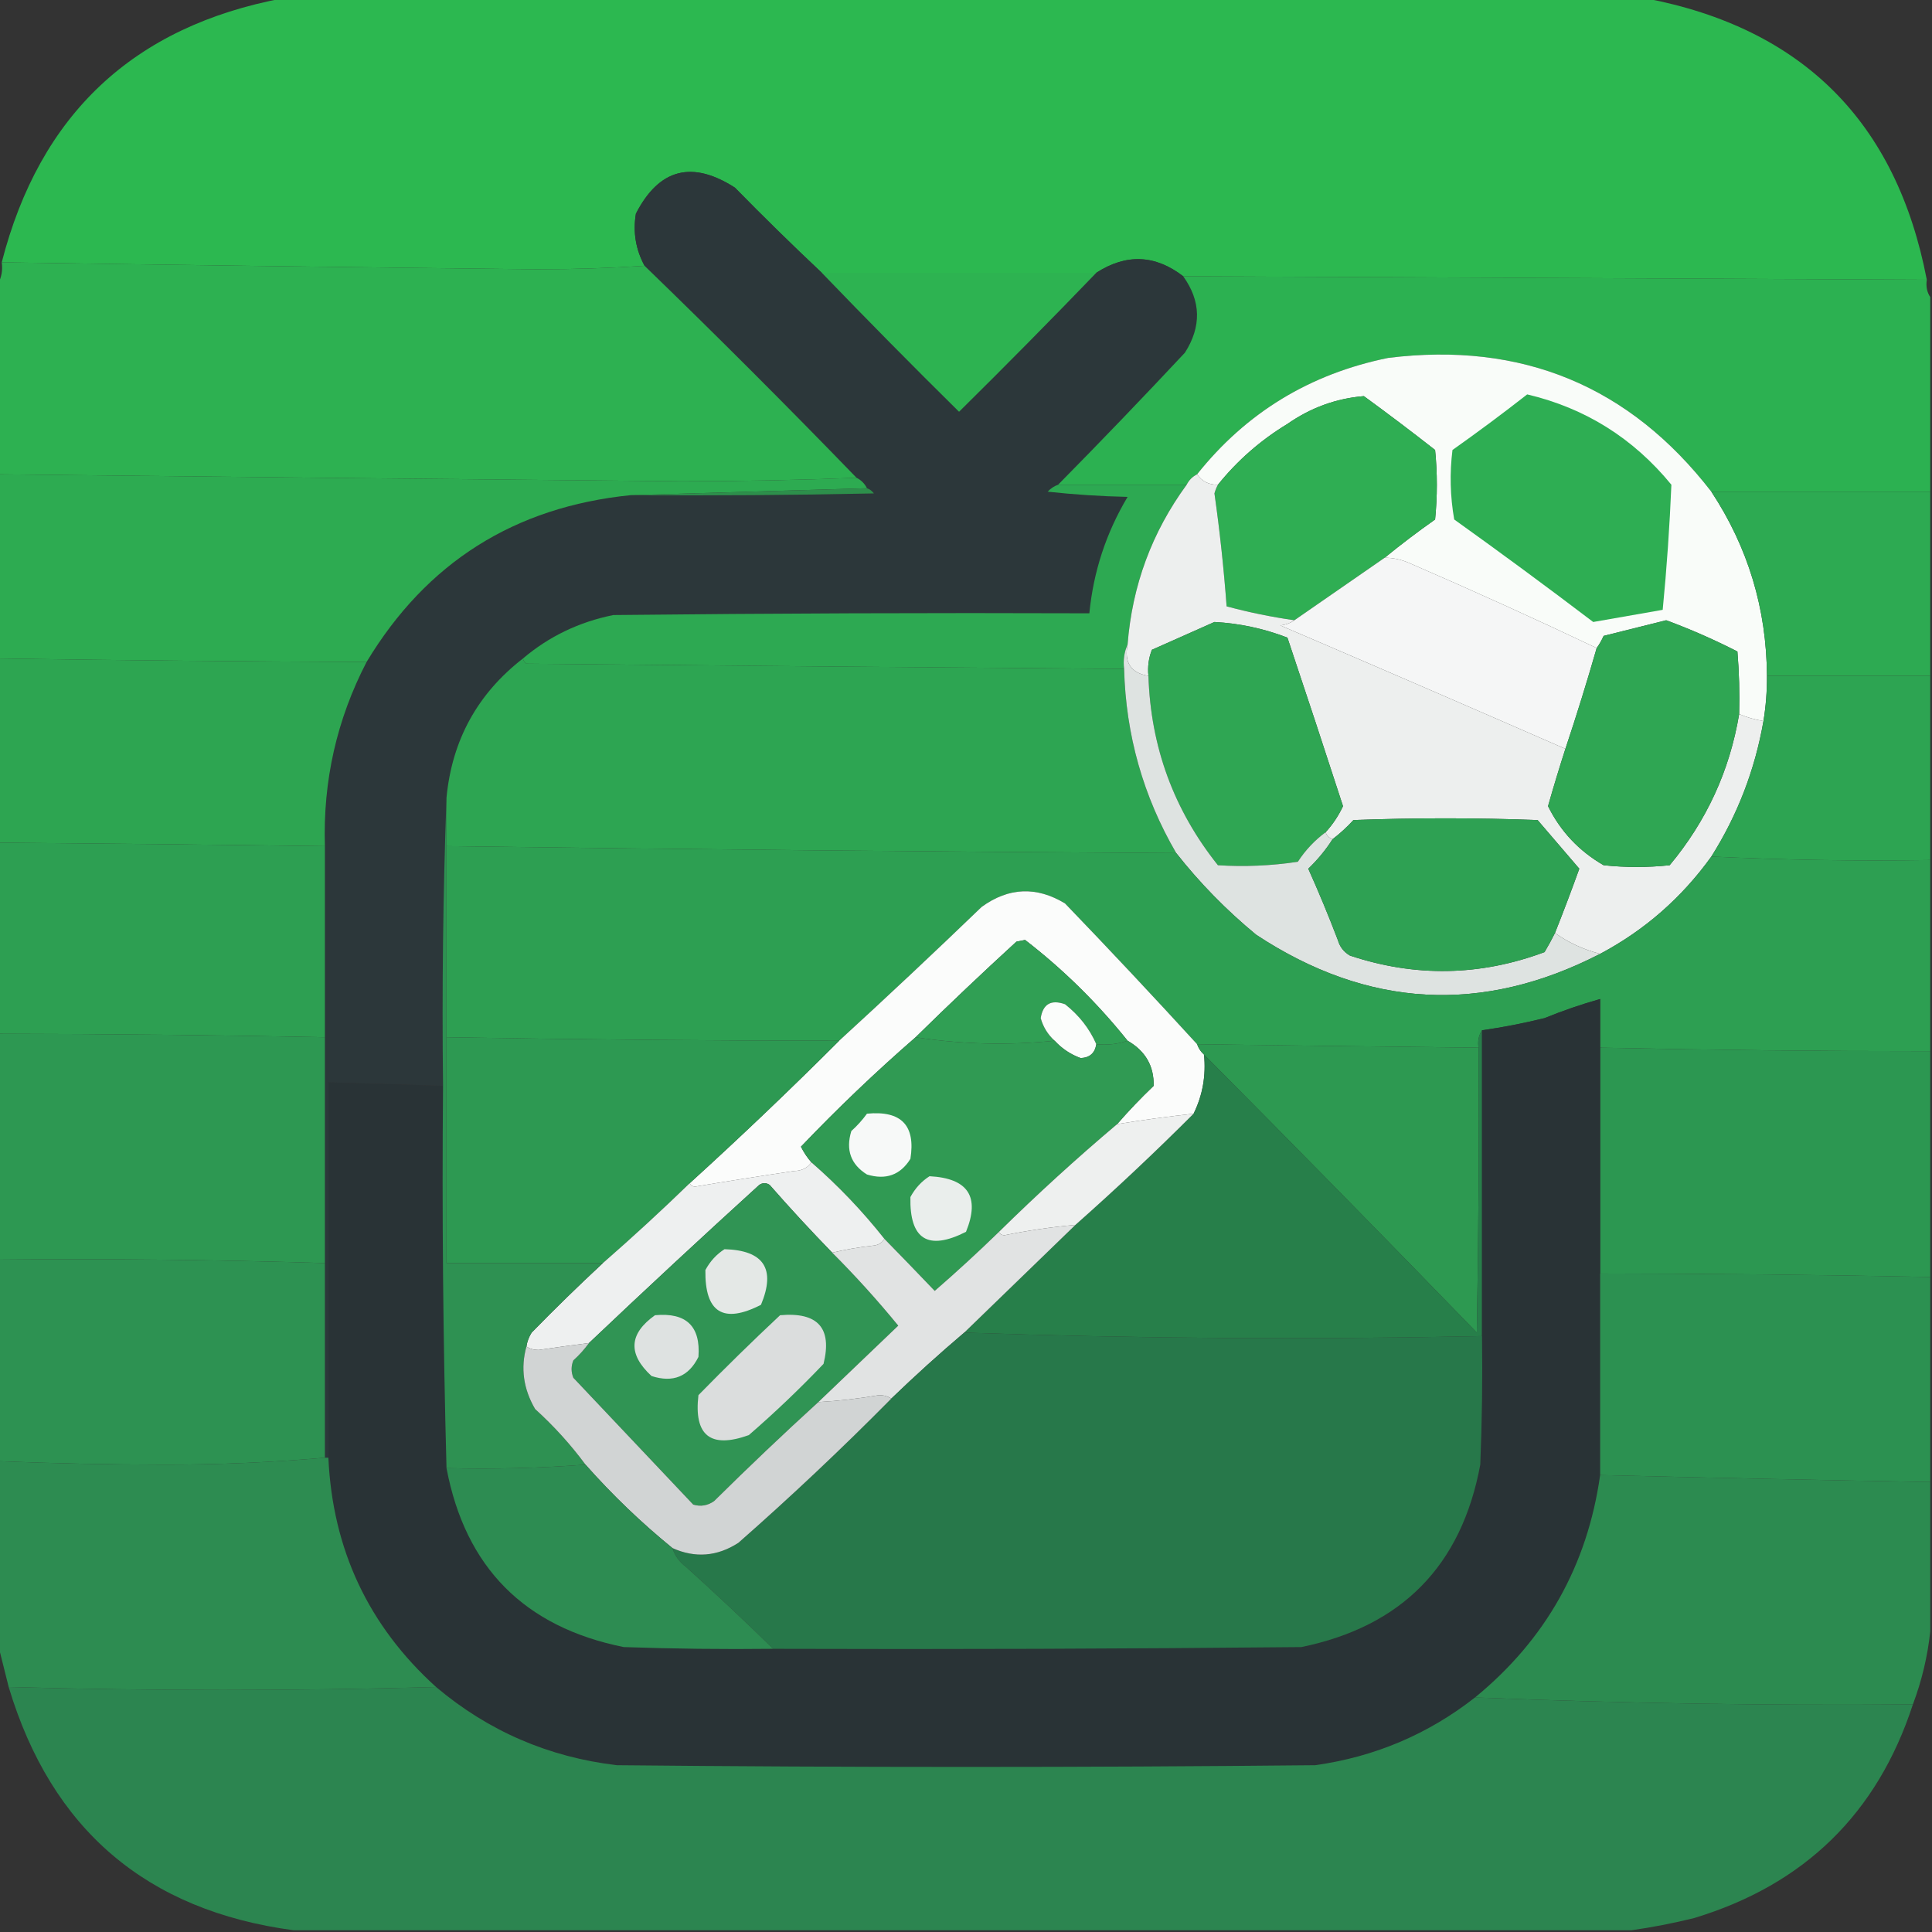
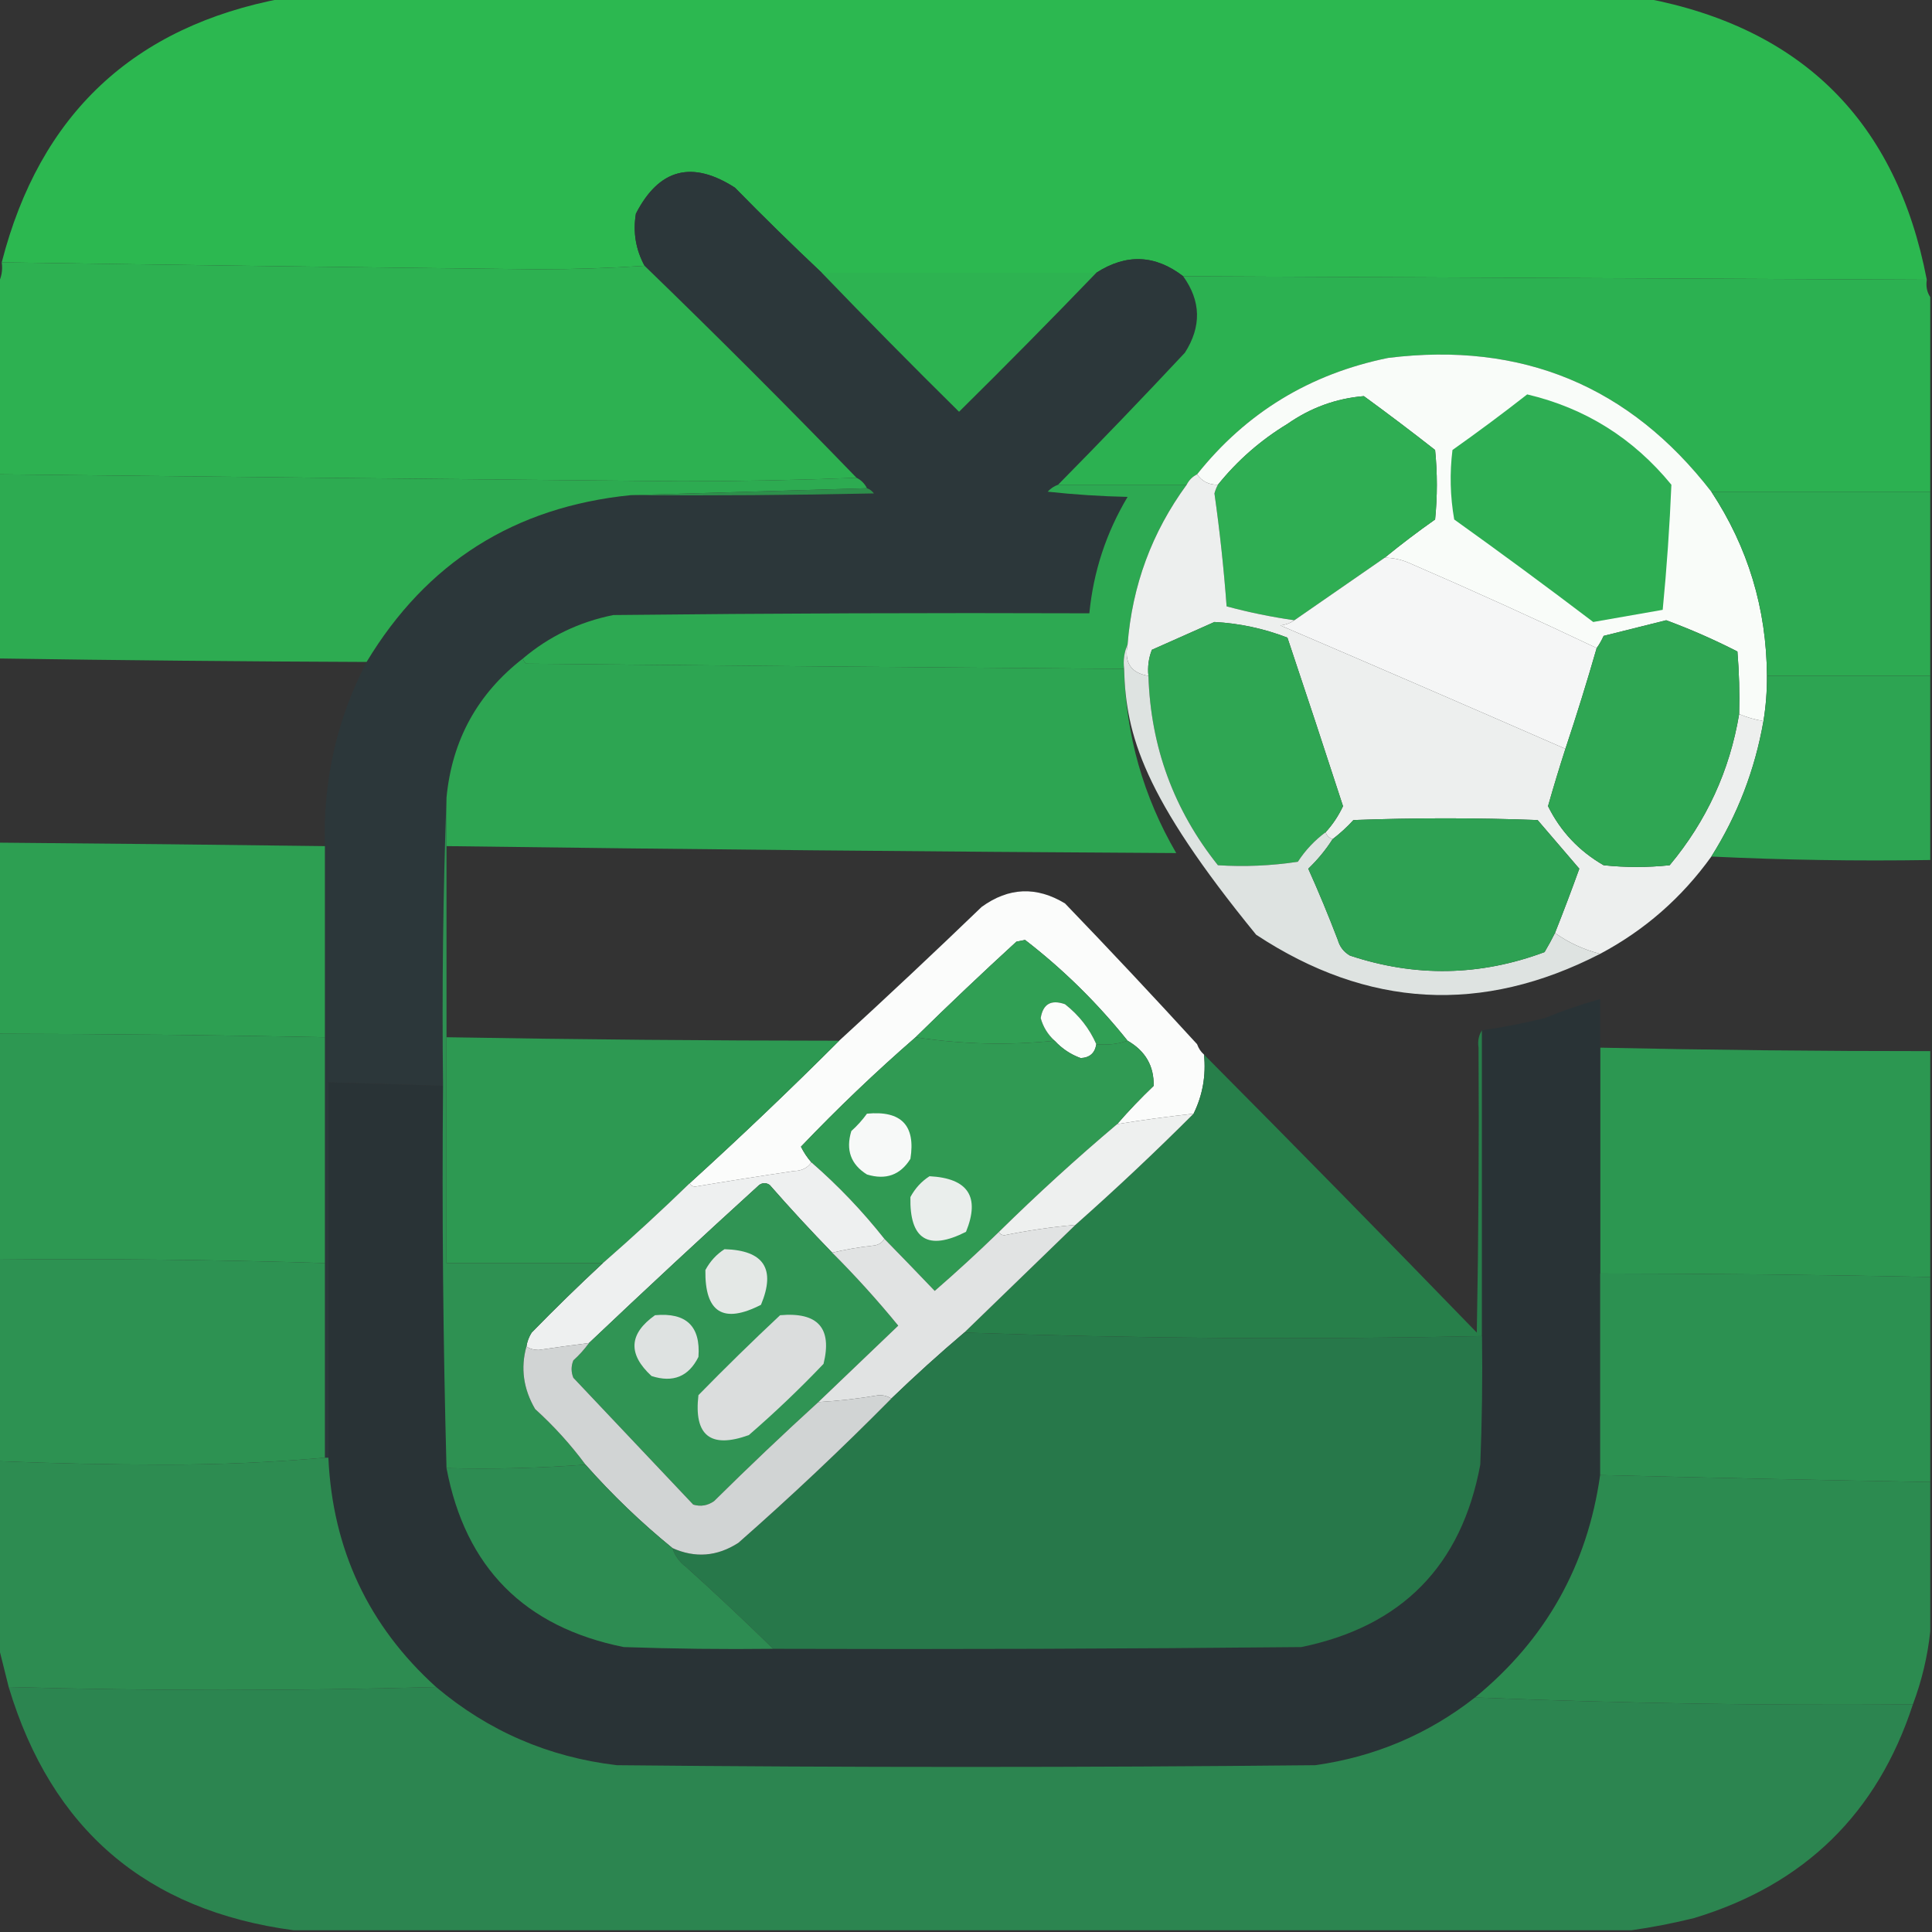
<svg xmlns="http://www.w3.org/2000/svg" version="1.1" width="556px" height="556px" style="shape-rendering:geometricPrecision; text-rendering:geometricPrecision; image-rendering:optimizeQuality; fill-rule:evenodd; clip-rule:evenodd">
  <rect width="100%" height="100%" fill="#333333" stroke="none" />
  <g>
    <path style="opacity:0.995" fill="#2db951" d="M 81.5,-0.5 C 212.167,-0.5 342.833,-0.5 473.5,-0.5C 518.786,8.12 545.786,35.12 554.5,80.5C 483.167,80.167 411.833,79.833 340.5,79.5C 332.439,73.287 324.106,72.953 315.5,78.5C 289.167,78.5 262.833,78.5 236.5,78.5C 228.035,70.536 219.702,62.369 211.5,54C 199.139,46.057 189.639,48.557 183,61.5C 182.12,66.796 182.953,71.796 185.5,76.5C 175.339,77.166 165.005,77.5 154.5,77.5C 103.162,76.932 51.828,76.265 0.5,75.5C 11.436,32.893 38.436,7.56 81.5,-0.5 Z" />
  </g>
  <g>
    <path style="opacity:1" fill="#2c373a" d="M 236.5,78.5 C 249.465,91.965 262.631,105.299 276,118.5C 289.369,105.299 302.535,91.965 315.5,78.5C 324.106,72.953 332.439,73.287 340.5,79.5C 345.636,86.642 345.803,93.975 341,101.5C 328.994,114.339 316.827,127.006 304.5,139.5C 303.357,139.908 302.357,140.575 301.5,141.5C 309.145,142.331 316.812,142.831 324.5,143C 318.328,153.348 314.662,164.515 313.5,176.5C 267.832,176.333 222.165,176.5 176.5,177C 166.656,178.988 157.99,183.155 150.5,189.5C 137.432,199.633 130.098,212.967 128.5,229.5C 127.502,256.995 127.169,284.662 127.5,312.5C 116.501,312.128 105.501,311.794 94.5,311.5C 94.5,347.5 94.5,383.5 94.5,419.5C 94.167,419.5 93.833,419.5 93.5,419.5C 93.5,400.833 93.5,382.167 93.5,363.5C 93.5,341.833 93.5,320.167 93.5,298.5C 93.5,280.167 93.5,261.833 93.5,243.5C 92.924,224.705 96.924,207.038 105.5,190.5C 122.744,161.869 148.077,145.869 181.5,142.5C 204.836,142.667 228.169,142.5 251.5,142C 250.956,141.283 250.289,140.783 249.5,140.5C 248.833,139.167 247.833,138.167 246.5,137.5C 226.5,116.833 206.167,96.5 185.5,76.5C 182.953,71.796 182.12,66.796 183,61.5C 189.639,48.557 199.139,46.057 211.5,54C 219.702,62.369 228.035,70.536 236.5,78.5 Z" />
  </g>
  <g>
    <path style="opacity:0.999" fill="#2db151" d="M 0.5,75.5 C 51.828,76.265 103.162,76.932 154.5,77.5C 165.005,77.5 175.339,77.166 185.5,76.5C 206.167,96.5 226.5,116.833 246.5,137.5C 229.837,138.167 213.003,138.5 196,138.5C 130.498,137.91 64.998,137.244 -0.5,136.5C -0.5,118.167 -0.5,99.833 -0.5,81.5C 0.461,79.735 0.795,77.735 0.5,75.5 Z" />
  </g>
  <g>
    <path style="opacity:1" fill="#2db351" d="M 236.5,78.5 C 262.833,78.5 289.167,78.5 315.5,78.5C 302.535,91.965 289.369,105.299 276,118.5C 262.631,105.299 249.465,91.965 236.5,78.5 Z" />
  </g>
  <g>
    <path style="opacity:0.996" fill="#2db252" d="M 340.5,79.5 C 411.833,79.833 483.167,80.167 554.5,80.5C 554.216,82.415 554.549,84.081 555.5,85.5C 555.5,104.167 555.5,122.833 555.5,141.5C 534.5,141.5 513.5,141.5 492.5,141.5C 468.963,111.076 437.963,98.243 399.5,103C 376.977,107.581 358.644,118.748 344.5,136.5C 343.167,137.167 342.167,138.167 341.5,139.5C 329.167,139.5 316.833,139.5 304.5,139.5C 316.827,127.006 328.994,114.339 341,101.5C 345.803,93.975 345.636,86.642 340.5,79.5 Z" />
  </g>
  <g>
    <path style="opacity:1" fill="#f9fcf9" d="M 492.5,141.5 C 503.06,157.52 508.394,175.187 508.5,194.5C 508.533,198.869 508.2,203.202 507.5,207.5C 505.079,207.122 502.746,206.455 500.5,205.5C 500.666,199.491 500.499,193.491 500,187.5C 493.353,184.093 486.519,181.093 479.5,178.5C 473.495,180.001 467.495,181.501 461.5,183C 460.915,184.302 460.249,185.469 459.5,186.5C 441.762,178.073 423.762,169.906 405.5,162C 403.26,161.023 400.927,160.523 398.5,160.5C 403.149,156.697 407.982,153.03 413,149.5C 413.667,142.833 413.667,136.167 413,129.5C 406.256,124.212 399.423,119.045 392.5,114C 384.538,114.657 377.204,117.323 370.5,122C 362.784,126.682 356.117,132.516 350.5,139.5C 347.911,139.539 345.911,138.539 344.5,136.5C 358.644,118.748 376.977,107.581 399.5,103C 437.963,98.243 468.963,111.076 492.5,141.5 Z" />
  </g>
  <g>
    <path style="opacity:0.998" fill="#2dab51" d="M -0.5,136.5 C 64.998,137.244 130.498,137.91 196,138.5C 213.003,138.5 229.837,138.167 246.5,137.5C 247.833,138.167 248.833,139.167 249.5,140.5C 226.833,141.167 204.167,141.833 181.5,142.5C 148.077,145.869 122.744,161.869 105.5,190.5C 70.164,190.36 34.831,190.027 -0.5,189.5C -0.5,171.833 -0.5,154.167 -0.5,136.5 Z" />
  </g>
  <g>
    <path style="opacity:1" fill="#2da952" d="M 304.5,139.5 C 316.833,139.5 329.167,139.5 341.5,139.5C 331.493,153.184 325.826,168.518 324.5,185.5C 323.532,187.607 323.198,189.941 323.5,192.5C 266.167,192.062 208.833,191.562 151.5,191C 150.944,190.617 150.611,190.117 150.5,189.5C 157.99,183.155 166.656,178.988 176.5,177C 222.165,176.5 267.832,176.333 313.5,176.5C 314.662,164.515 318.328,153.348 324.5,143C 316.812,142.831 309.145,142.331 301.5,141.5C 302.357,140.575 303.357,139.908 304.5,139.5 Z" />
  </g>
  <g>
    <path style="opacity:1" fill="#2fae53" d="M 398.5,160.5 C 389.833,166.5 381.167,172.5 372.5,178.5C 365.897,177.557 359.397,176.223 353,174.5C 352.198,163.616 351.031,152.783 349.5,142C 349.743,141.098 350.077,140.265 350.5,139.5C 356.117,132.516 362.784,126.682 370.5,122C 377.204,117.323 384.538,114.657 392.5,114C 399.423,119.045 406.256,124.212 413,129.5C 413.667,136.167 413.667,142.833 413,149.5C 407.982,153.03 403.149,156.697 398.5,160.5 Z" />
  </g>
  <g>
    <path style="opacity:1" fill="#2eae53" d="M 439.5,113.5 C 456.21,117.445 470.043,126.112 481,139.5C 480.501,151.502 479.667,163.502 478.5,175.5C 471.778,176.685 465.111,177.852 458.5,179C 445.307,168.974 431.974,159.14 418.5,149.5C 417.336,142.858 417.169,136.192 418,129.5C 425.35,124.303 432.517,118.97 439.5,113.5 Z" />
  </g>
  <g>
    <path style="opacity:1" fill="#2d8f4b" d="M 249.5,140.5 C 250.289,140.783 250.956,141.283 251.5,142C 228.169,142.5 204.836,142.667 181.5,142.5C 204.167,141.833 226.833,141.167 249.5,140.5 Z" />
  </g>
  <g>
    <path style="opacity:0.986" fill="#2dab52" d="M 492.5,141.5 C 513.5,141.5 534.5,141.5 555.5,141.5C 555.5,159.167 555.5,176.833 555.5,194.5C 539.833,194.5 524.167,194.5 508.5,194.5C 508.394,175.187 503.06,157.52 492.5,141.5 Z" />
  </g>
  <g>
    <path style="opacity:1" fill="#f5f6f6" d="M 398.5,160.5 C 400.927,160.523 403.26,161.023 405.5,162C 423.762,169.906 441.762,178.073 459.5,186.5C 456.702,196.227 453.702,205.893 450.5,215.5C 423.237,203.576 395.904,191.743 368.5,180C 370.058,179.79 371.391,179.29 372.5,178.5C 381.167,172.5 389.833,166.5 398.5,160.5 Z" />
  </g>
  <g>
    <path style="opacity:1" fill="#edefee" d="M 344.5,136.5 C 345.911,138.539 347.911,139.539 350.5,139.5C 350.077,140.265 349.743,141.098 349.5,142C 351.031,152.783 352.198,163.616 353,174.5C 359.397,176.223 365.897,177.557 372.5,178.5C 371.391,179.29 370.058,179.79 368.5,180C 395.904,191.743 423.237,203.576 450.5,215.5C 448.744,220.939 447.077,226.439 445.5,232C 449.091,239.259 454.424,244.926 461.5,249C 467.833,249.667 474.167,249.667 480.5,249C 491.115,236.272 497.782,221.772 500.5,205.5C 502.746,206.455 505.079,207.122 507.5,207.5C 505.053,221.512 500.053,234.512 492.5,246.5C 483.988,258.349 473.321,267.682 460.5,274.5C 455.738,273.284 451.405,271.284 447.5,268.5C 449.925,262.396 452.258,256.229 454.5,250C 450.513,245.345 446.513,240.678 442.5,236C 424.833,235.333 407.167,235.333 389.5,236C 387.63,238.04 385.63,239.873 383.5,241.5C 382.5,241.167 381.833,240.5 381.5,239.5C 383.535,237.27 385.201,234.77 386.5,232C 381.241,215.792 375.908,199.625 370.5,183.5C 363.693,180.88 356.693,179.38 349.5,179C 343.5,181.667 337.5,184.333 331.5,187C 330.565,189.381 330.232,191.881 330.5,194.5C 325.477,193.694 323.477,190.694 324.5,185.5C 325.826,168.518 331.493,153.184 341.5,139.5C 342.167,138.167 343.167,137.167 344.5,136.5 Z" />
  </g>
  <g>
-     <path style="opacity:0.997" fill="#2da551" d="M -0.5,189.5 C 34.831,190.027 70.164,190.36 105.5,190.5C 96.924,207.038 92.924,224.705 93.5,243.5C 62.168,243.087 30.834,242.753 -0.5,242.5C -0.5,224.833 -0.5,207.167 -0.5,189.5 Z" />
-   </g>
+     </g>
  <g>
    <path style="opacity:1" fill="#2da552" d="M 150.5,189.5 C 150.611,190.117 150.944,190.617 151.5,191C 208.833,191.562 266.167,192.062 323.5,192.5C 324,211.509 329,229.176 338.5,245.5C 268.496,245.105 198.496,244.438 128.5,243.5C 128.5,238.833 128.5,234.167 128.5,229.5C 130.098,212.967 137.432,199.633 150.5,189.5 Z" />
  </g>
  <g>
    <path style="opacity:1" fill="#2fa653" d="M 381.5,239.5 C 378.334,241.834 375.667,244.667 373.5,248C 365.858,249.152 358.191,249.486 350.5,249C 337.81,233.103 331.144,214.936 330.5,194.5C 330.232,191.881 330.565,189.381 331.5,187C 337.5,184.333 343.5,181.667 349.5,179C 356.693,179.38 363.693,180.88 370.5,183.5C 375.908,199.625 381.241,215.792 386.5,232C 385.201,234.77 383.535,237.27 381.5,239.5 Z" />
  </g>
  <g>
    <path style="opacity:1" fill="#2fa653" d="M 500.5,205.5 C 497.782,221.772 491.115,236.272 480.5,249C 474.167,249.667 467.833,249.667 461.5,249C 454.424,244.926 449.091,239.259 445.5,232C 447.077,226.439 448.744,220.939 450.5,215.5C 453.702,205.893 456.702,196.227 459.5,186.5C 460.249,185.469 460.915,184.302 461.5,183C 467.495,181.501 473.495,180.001 479.5,178.5C 486.519,181.093 493.353,184.093 500,187.5C 500.499,193.491 500.666,199.491 500.5,205.5 Z" />
  </g>
  <g>
    <path style="opacity:0.986" fill="#2da552" d="M 508.5,194.5 C 524.167,194.5 539.833,194.5 555.5,194.5C 555.5,212.167 555.5,229.833 555.5,247.5C 534.327,247.831 513.327,247.497 492.5,246.5C 500.053,234.512 505.053,221.512 507.5,207.5C 508.2,203.202 508.533,198.869 508.5,194.5 Z" />
  </g>
  <g>
-     <path style="opacity:1" fill="#dee3e1" d="M 324.5,185.5 C 323.477,190.694 325.477,193.694 330.5,194.5C 331.144,214.936 337.81,233.103 350.5,249C 358.191,249.486 365.858,249.152 373.5,248C 375.667,244.667 378.334,241.834 381.5,239.5C 381.833,240.5 382.5,241.167 383.5,241.5C 381.533,244.579 379.2,247.412 376.5,250C 379.524,256.735 382.358,263.569 385,270.5C 385.574,272.492 386.741,273.992 388.5,275C 407.282,281.253 425.949,280.92 444.5,274C 445.609,272.124 446.609,270.291 447.5,268.5C 451.405,271.284 455.738,273.284 460.5,274.5C 426.558,291.97 393.558,290.137 361.5,269C 352.933,261.934 345.266,254.101 338.5,245.5C 329,229.176 324,211.509 323.5,192.5C 323.198,189.941 323.532,187.607 324.5,185.5 Z" />
+     <path style="opacity:1" fill="#dee3e1" d="M 324.5,185.5 C 323.477,190.694 325.477,193.694 330.5,194.5C 331.144,214.936 337.81,233.103 350.5,249C 358.191,249.486 365.858,249.152 373.5,248C 375.667,244.667 378.334,241.834 381.5,239.5C 381.833,240.5 382.5,241.167 383.5,241.5C 381.533,244.579 379.2,247.412 376.5,250C 379.524,256.735 382.358,263.569 385,270.5C 385.574,272.492 386.741,273.992 388.5,275C 407.282,281.253 425.949,280.92 444.5,274C 445.609,272.124 446.609,270.291 447.5,268.5C 451.405,271.284 455.738,273.284 460.5,274.5C 426.558,291.97 393.558,290.137 361.5,269C 329,229.176 324,211.509 323.5,192.5C 323.198,189.941 323.532,187.607 324.5,185.5 Z" />
  </g>
  <g>
    <path style="opacity:0.997" fill="#2d9f52" d="M -0.5,242.5 C 30.834,242.753 62.168,243.087 93.5,243.5C 93.5,261.833 93.5,280.167 93.5,298.5C 62.17,297.878 30.837,297.545 -0.5,297.5C -0.5,279.167 -0.5,260.833 -0.5,242.5 Z" />
  </g>
  <g>
-     <path style="opacity:0.997" fill="#2d9f52" d="M 128.5,243.5 C 198.496,244.438 268.496,245.105 338.5,245.5C 345.266,254.101 352.933,261.934 361.5,269C 393.558,290.137 426.558,291.97 460.5,274.5C 473.321,267.682 483.988,258.349 492.5,246.5C 513.327,247.497 534.327,247.831 555.5,247.5C 555.5,265.833 555.5,284.167 555.5,302.5C 523.829,302.51 492.162,302.177 460.5,301.5C 460.5,296.833 460.5,292.167 460.5,287.5C 455.09,289.026 449.756,290.859 444.5,293C 438.419,294.497 432.419,295.664 426.5,296.5C 425.549,297.919 425.216,299.585 425.5,301.5C 398.499,301.214 371.499,300.881 344.5,300.5C 332.038,286.87 319.372,273.37 306.5,260C 298.273,255.023 290.273,255.356 282.5,261C 268.964,274.038 255.297,286.872 241.5,299.5C 203.83,299.482 166.163,299.149 128.5,298.5C 128.5,280.167 128.5,261.833 128.5,243.5 Z" />
-   </g>
+     </g>
  <g>
    <path style="opacity:1" fill="#2ea153" d="M 447.5,268.5 C 446.609,270.291 445.609,272.124 444.5,274C 425.949,280.92 407.282,281.253 388.5,275C 386.741,273.992 385.574,272.492 385,270.5C 382.358,263.569 379.524,256.735 376.5,250C 379.2,247.412 381.533,244.579 383.5,241.5C 385.63,239.873 387.63,238.04 389.5,236C 407.167,235.333 424.833,235.333 442.5,236C 446.513,240.678 450.513,245.345 454.5,250C 452.258,256.229 449.925,262.396 447.5,268.5 Z" />
  </g>
  <g>
    <path style="opacity:1" fill="#fbfcfb" d="M 344.5,300.5 C 344.932,301.71 345.599,302.71 346.5,303.5C 347.11,309.511 346.11,315.178 343.5,320.5C 336.137,321.314 328.803,322.314 321.5,323.5C 324.796,319.702 328.296,316.036 332,312.5C 332.135,306.782 329.635,302.449 324.5,299.5C 315.762,288.595 305.929,278.928 295,270.5C 294.167,270.667 293.333,270.833 292.5,271C 282.635,280.033 272.969,289.2 263.5,298.5C 252.045,308.454 241.045,318.954 230.5,330C 231.315,331.643 232.315,333.143 233.5,334.5C 232.411,336.117 230.744,336.95 228.5,337C 218.978,338.408 209.478,339.908 200,341.5C 199.235,341.43 198.735,341.097 198.5,340.5C 213.136,327.198 227.47,313.532 241.5,299.5C 255.297,286.872 268.964,274.038 282.5,261C 290.273,255.356 298.273,255.023 306.5,260C 319.372,273.37 332.038,286.87 344.5,300.5 Z" />
  </g>
  <g>
    <path style="opacity:1" fill="#309f54" d="M 324.5,299.5 C 321.713,300.477 318.713,300.81 315.5,300.5C 313.541,296.019 310.541,292.185 306.5,289C 302.492,287.584 300.159,288.918 299.5,293C 300.205,295.542 301.539,297.708 303.5,299.5C 290.134,300.88 276.801,300.547 263.5,298.5C 272.969,289.2 282.635,280.033 292.5,271C 293.333,270.833 294.167,270.667 295,270.5C 305.929,278.928 315.762,288.595 324.5,299.5 Z" />
  </g>
  <g>
    <path style="opacity:1" fill="#fbfdfb" d="M 315.5,300.5 C 315.116,303.05 313.616,304.383 311,304.5C 308.114,303.454 305.614,301.787 303.5,299.5C 301.539,297.708 300.205,295.542 299.5,293C 300.159,288.918 302.492,287.584 306.5,289C 310.541,292.185 313.541,296.019 315.5,300.5 Z" />
  </g>
  <g>
    <path style="opacity:0.997" fill="#2d9852" d="M -0.5,297.5 C 30.837,297.545 62.17,297.878 93.5,298.5C 93.5,320.167 93.5,341.833 93.5,363.5C 62.198,362.522 30.865,362.189 -0.5,362.5C -0.5,340.833 -0.5,319.167 -0.5,297.5 Z" />
  </g>
  <g>
    <path style="opacity:1" fill="#2d9952" d="M 128.5,298.5 C 166.163,299.149 203.83,299.482 241.5,299.5C 227.47,313.532 213.136,327.198 198.5,340.5C 190.356,348.4 182.023,356.066 173.5,363.5C 158.5,363.5 143.5,363.5 128.5,363.5C 128.5,341.833 128.5,320.167 128.5,298.5 Z" />
  </g>
  <g>
    <path style="opacity:1" fill="#309a53" d="M 263.5,298.5 C 276.801,300.547 290.134,300.88 303.5,299.5C 305.614,301.787 308.114,303.454 311,304.5C 313.616,304.383 315.116,303.05 315.5,300.5C 318.713,300.81 321.713,300.477 324.5,299.5C 329.635,302.449 332.135,306.782 332,312.5C 328.296,316.036 324.796,319.702 321.5,323.5C 309.82,333.359 298.487,343.693 287.5,354.5C 281.504,360.329 275.337,365.996 269,371.5C 264.151,366.425 259.318,361.425 254.5,356.5C 248.202,348.534 241.202,341.201 233.5,334.5C 232.315,333.143 231.315,331.643 230.5,330C 241.045,318.954 252.045,308.454 263.5,298.5 Z" />
  </g>
  <g>
-     <path style="opacity:1" fill="#2d9951" d="M 344.5,300.5 C 371.499,300.881 398.499,301.214 425.5,301.5C 425.667,328.835 425.5,356.169 425,383.5C 398.966,356.633 372.799,329.967 346.5,303.5C 345.599,302.71 344.932,301.71 344.5,300.5 Z" />
-   </g>
+     </g>
  <g>
    <path style="opacity:0.992" fill="#2d9852" d="M 460.5,301.5 C 492.162,302.177 523.829,302.51 555.5,302.5C 555.5,324.167 555.5,345.833 555.5,367.5C 523.837,366.855 492.171,366.522 460.5,366.5C 460.5,344.833 460.5,323.167 460.5,301.5 Z" />
  </g>
  <g>
    <path style="opacity:1" fill="#277f4a" d="M 426.5,296.5 C 426.5,325.833 426.5,355.167 426.5,384.5C 376.731,385.559 327.064,385.225 277.5,383.5C 288.167,373.167 298.833,362.833 309.5,352.5C 321.161,342.172 332.495,331.505 343.5,320.5C 346.11,315.178 347.11,309.511 346.5,303.5C 372.799,329.967 398.966,356.633 425,383.5C 425.5,356.169 425.667,328.835 425.5,301.5C 425.216,299.585 425.549,297.919 426.5,296.5 Z" />
  </g>
  <g>
    <path style="opacity:1" fill="#293336" d="M 460.5,301.5 C 460.5,323.167 460.5,344.833 460.5,366.5C 460.5,385.833 460.5,405.167 460.5,424.5C 456.821,450.526 444.821,471.859 424.5,488.5C 410.968,499.095 395.635,505.595 378.5,508C 311.5,508.667 244.5,508.667 177.5,508C 157.854,505.673 140.521,498.173 125.5,485.5C 106.03,467.89 95.697,445.89 94.5,419.5C 94.5,383.5 94.5,347.5 94.5,311.5C 105.501,311.794 116.501,312.128 127.5,312.5C 127.179,349.21 127.513,385.876 128.5,422.5C 133.909,451.076 150.909,468.242 179.5,474C 193.829,474.5 208.163,474.667 222.5,474.5C 273.168,474.667 323.834,474.5 374.5,474C 403.45,468.05 420.616,450.55 426,421.5C 426.5,409.171 426.667,396.838 426.5,384.5C 426.5,355.167 426.5,325.833 426.5,296.5C 432.419,295.664 438.419,294.497 444.5,293C 449.756,290.859 455.09,289.026 460.5,287.5C 460.5,292.167 460.5,296.833 460.5,301.5 Z" />
  </g>
  <g>
    <path style="opacity:1" fill="#f7f9f8" d="M 249.5,320.5 C 259.376,319.541 263.543,323.874 262,333.5C 259.103,338.155 254.937,339.655 249.5,338C 244.845,335.103 243.345,330.937 245,325.5C 246.707,323.963 248.207,322.296 249.5,320.5 Z" />
  </g>
  <g>
    <path style="opacity:1" fill="#eef0f0" d="M 233.5,334.5 C 241.202,341.201 248.202,348.534 254.5,356.5C 253.848,357.725 252.681,358.392 251,358.5C 247.081,358.939 243.248,359.606 239.5,360.5C 233.338,354.17 227.338,347.67 221.5,341C 220.5,340.333 219.5,340.333 218.5,341C 201.996,356.005 185.663,371.171 169.5,386.5C 164.67,387.118 159.837,387.785 155,388.5C 153.615,388.486 152.449,388.152 151.5,387.5C 151.709,386.078 152.209,384.745 153,383.5C 159.729,376.603 166.562,369.937 173.5,363.5C 182.023,356.066 190.356,348.4 198.5,340.5C 198.735,341.097 199.235,341.43 200,341.5C 209.478,339.908 218.978,338.408 228.5,337C 230.744,336.95 232.411,336.117 233.5,334.5 Z" />
  </g>
  <g>
    <path style="opacity:1" fill="#eef0ef" d="M 343.5,320.5 C 332.495,331.505 321.161,342.172 309.5,352.5C 302.614,353.12 295.78,354.12 289,355.5C 288.235,355.43 287.735,355.097 287.5,354.5C 298.487,343.693 309.82,333.359 321.5,323.5C 328.803,322.314 336.137,321.314 343.5,320.5 Z" />
  </g>
  <g>
    <path style="opacity:1" fill="#eaeeec" d="M 267.5,338.5 C 278.609,339.079 282.109,344.413 278,354.5C 267.072,360.038 261.739,356.705 262,344.5C 263.36,341.977 265.193,339.977 267.5,338.5 Z" />
  </g>
  <g>
    <path style="opacity:0.997" fill="#2d9252" d="M -0.5,362.5 C 30.865,362.189 62.198,362.522 93.5,363.5C 93.5,382.167 93.5,400.833 93.5,419.5C 78.515,420.833 63.181,421.499 47.5,421.5C 31.457,421.485 15.457,421.152 -0.5,420.5C -0.5,401.167 -0.5,381.833 -0.5,362.5 Z" />
  </g>
  <g>
    <path style="opacity:1" fill="#2e9152" d="M 128.5,229.5 C 128.5,234.167 128.5,238.833 128.5,243.5C 128.5,261.833 128.5,280.167 128.5,298.5C 128.5,320.167 128.5,341.833 128.5,363.5C 143.5,363.5 158.5,363.5 173.5,363.5C 166.562,369.937 159.729,376.603 153,383.5C 152.209,384.745 151.709,386.078 151.5,387.5C 149.782,393.705 150.616,399.705 154,405.5C 159.41,410.405 164.243,415.738 168.5,421.5C 155.344,422.496 142.01,422.829 128.5,422.5C 127.513,385.876 127.179,349.21 127.5,312.5C 127.169,284.662 127.502,256.995 128.5,229.5 Z" />
  </g>
  <g>
    <path style="opacity:1" fill="#309454" d="M 239.5,360.5 C 246.181,367.181 252.514,374.181 258.5,381.5C 250.813,388.855 243.146,396.188 235.5,403.5C 225.341,412.762 215.341,422.262 205.5,432C 203.635,433.301 201.635,433.635 199.5,433C 188,420.833 176.5,408.667 165,396.5C 164.333,394.833 164.333,393.167 165,391.5C 166.707,389.963 168.207,388.296 169.5,386.5C 185.663,371.171 201.996,356.005 218.5,341C 219.5,340.333 220.5,340.333 221.5,341C 227.338,347.67 233.338,354.17 239.5,360.5 Z" />
  </g>
  <g>
    <path style="opacity:1" fill="#e4e8e6" d="M 208.5,359.5 C 219.817,359.813 223.317,365.146 219,375.5C 208.144,381.07 202.811,377.737 203,365.5C 204.36,362.977 206.193,360.977 208.5,359.5 Z" />
  </g>
  <g>
    <path style="opacity:0.992" fill="#2d9252" d="M 460.5,366.5 C 492.171,366.522 523.837,366.855 555.5,367.5C 555.5,387.167 555.5,406.833 555.5,426.5C 523.671,425.948 492.004,425.281 460.5,424.5C 460.5,405.167 460.5,385.833 460.5,366.5 Z" />
  </g>
  <g>
    <path style="opacity:1" fill="#e1e3e3" d="M 309.5,352.5 C 298.833,362.833 288.167,373.167 277.5,383.5C 270.311,389.6 263.311,395.933 256.5,402.5C 255.551,401.848 254.385,401.514 253,401.5C 247.197,402.496 241.364,403.163 235.5,403.5C 243.146,396.188 250.813,388.855 258.5,381.5C 252.514,374.181 246.181,367.181 239.5,360.5C 243.248,359.606 247.081,358.939 251,358.5C 252.681,358.392 253.848,357.725 254.5,356.5C 259.318,361.425 264.151,366.425 269,371.5C 275.337,365.996 281.504,360.329 287.5,354.5C 287.735,355.097 288.235,355.43 289,355.5C 295.78,354.12 302.614,353.12 309.5,352.5 Z" />
  </g>
  <g>
    <path style="opacity:1" fill="#dee2e1" d="M 188.5,378.5 C 197.495,377.663 201.661,381.663 201,390.5C 198.185,396.169 193.685,398.002 187.5,396C 180.642,389.676 180.976,383.843 188.5,378.5 Z" />
  </g>
  <g>
    <path style="opacity:1" fill="#27784a" d="M 277.5,383.5 C 327.064,385.225 376.731,385.559 426.5,384.5C 426.667,396.838 426.5,409.171 426,421.5C 420.616,450.55 403.45,468.05 374.5,474C 323.834,474.5 273.168,474.667 222.5,474.5C 214.364,466.533 206.031,458.7 197.5,451C 195.536,449.549 194.203,447.716 193.5,445.5C 200.048,448.446 206.382,447.946 212.5,444C 227.666,430.666 242.333,416.833 256.5,402.5C 263.311,395.933 270.311,389.6 277.5,383.5 Z" />
  </g>
  <g>
    <path style="opacity:1" fill="#dbdddd" d="M 224.5,378.5 C 235.379,377.534 239.546,382.2 237,392.5C 230.136,399.698 222.97,406.532 215.5,413C 204.47,416.97 199.637,413.136 201,401.5C 208.728,393.604 216.562,385.937 224.5,378.5 Z" />
  </g>
  <g>
    <path style="opacity:1" fill="#d1d4d4" d="M 169.5,386.5 C 168.207,388.296 166.707,389.963 165,391.5C 164.333,393.167 164.333,394.833 165,396.5C 176.5,408.667 188,420.833 199.5,433C 201.635,433.635 203.635,433.301 205.5,432C 215.341,422.262 225.341,412.762 235.5,403.5C 241.364,403.163 247.197,402.496 253,401.5C 254.385,401.514 255.551,401.848 256.5,402.5C 242.333,416.833 227.666,430.666 212.5,444C 206.382,447.946 200.048,448.446 193.5,445.5C 184.507,438.173 176.174,430.173 168.5,421.5C 164.243,415.738 159.41,410.405 154,405.5C 150.616,399.705 149.782,393.705 151.5,387.5C 152.449,388.152 153.615,388.486 155,388.5C 159.837,387.785 164.67,387.118 169.5,386.5 Z" />
  </g>
  <g>
    <path style="opacity:0.997" fill="#2d8c51" d="M 93.5,419.5 C 93.833,419.5 94.167,419.5 94.5,419.5C 95.697,445.89 106.03,467.89 125.5,485.5C 84.665,486.622 43.664,486.622 2.5,485.5C 1.492,481.407 0.492,477.407 -0.5,473.5C -0.5,455.833 -0.5,438.167 -0.5,420.5C 15.457,421.152 31.457,421.485 47.5,421.5C 63.181,421.499 78.515,420.833 93.5,419.5 Z" />
  </g>
  <g>
    <path style="opacity:1" fill="#2d8c52" d="M 168.5,421.5 C 176.174,430.173 184.507,438.173 193.5,445.5C 194.203,447.716 195.536,449.549 197.5,451C 206.031,458.7 214.364,466.533 222.5,474.5C 208.163,474.667 193.829,474.5 179.5,474C 150.909,468.242 133.909,451.076 128.5,422.5C 142.01,422.829 155.344,422.496 168.5,421.5 Z" />
  </g>
  <g>
    <path style="opacity:0.994" fill="#2d8c51" d="M 460.5,424.5 C 492.004,425.281 523.671,425.948 555.5,426.5C 555.5,440.833 555.5,455.167 555.5,469.5C 554.727,476.694 553.061,483.694 550.5,490.5C 508.321,490.855 466.321,490.189 424.5,488.5C 444.821,471.859 456.821,450.526 460.5,424.5 Z" />
  </g>
  <g>
    <path style="opacity:0.989" fill="#2d8651" d="M 2.5,485.5 C 43.664,486.622 84.665,486.622 125.5,485.5C 140.521,498.173 157.854,505.673 177.5,508C 244.5,508.667 311.5,508.667 378.5,508C 395.635,505.595 410.968,499.095 424.5,488.5C 466.321,490.189 508.321,490.855 550.5,490.5C 540.256,521.909 519.256,542.409 487.5,552C 481.419,553.497 475.419,554.664 469.5,555.5C 341.167,555.5 212.833,555.5 84.5,555.5C 42.163,549.835 14.83,526.502 2.5,485.5 Z" />
  </g>
</svg>